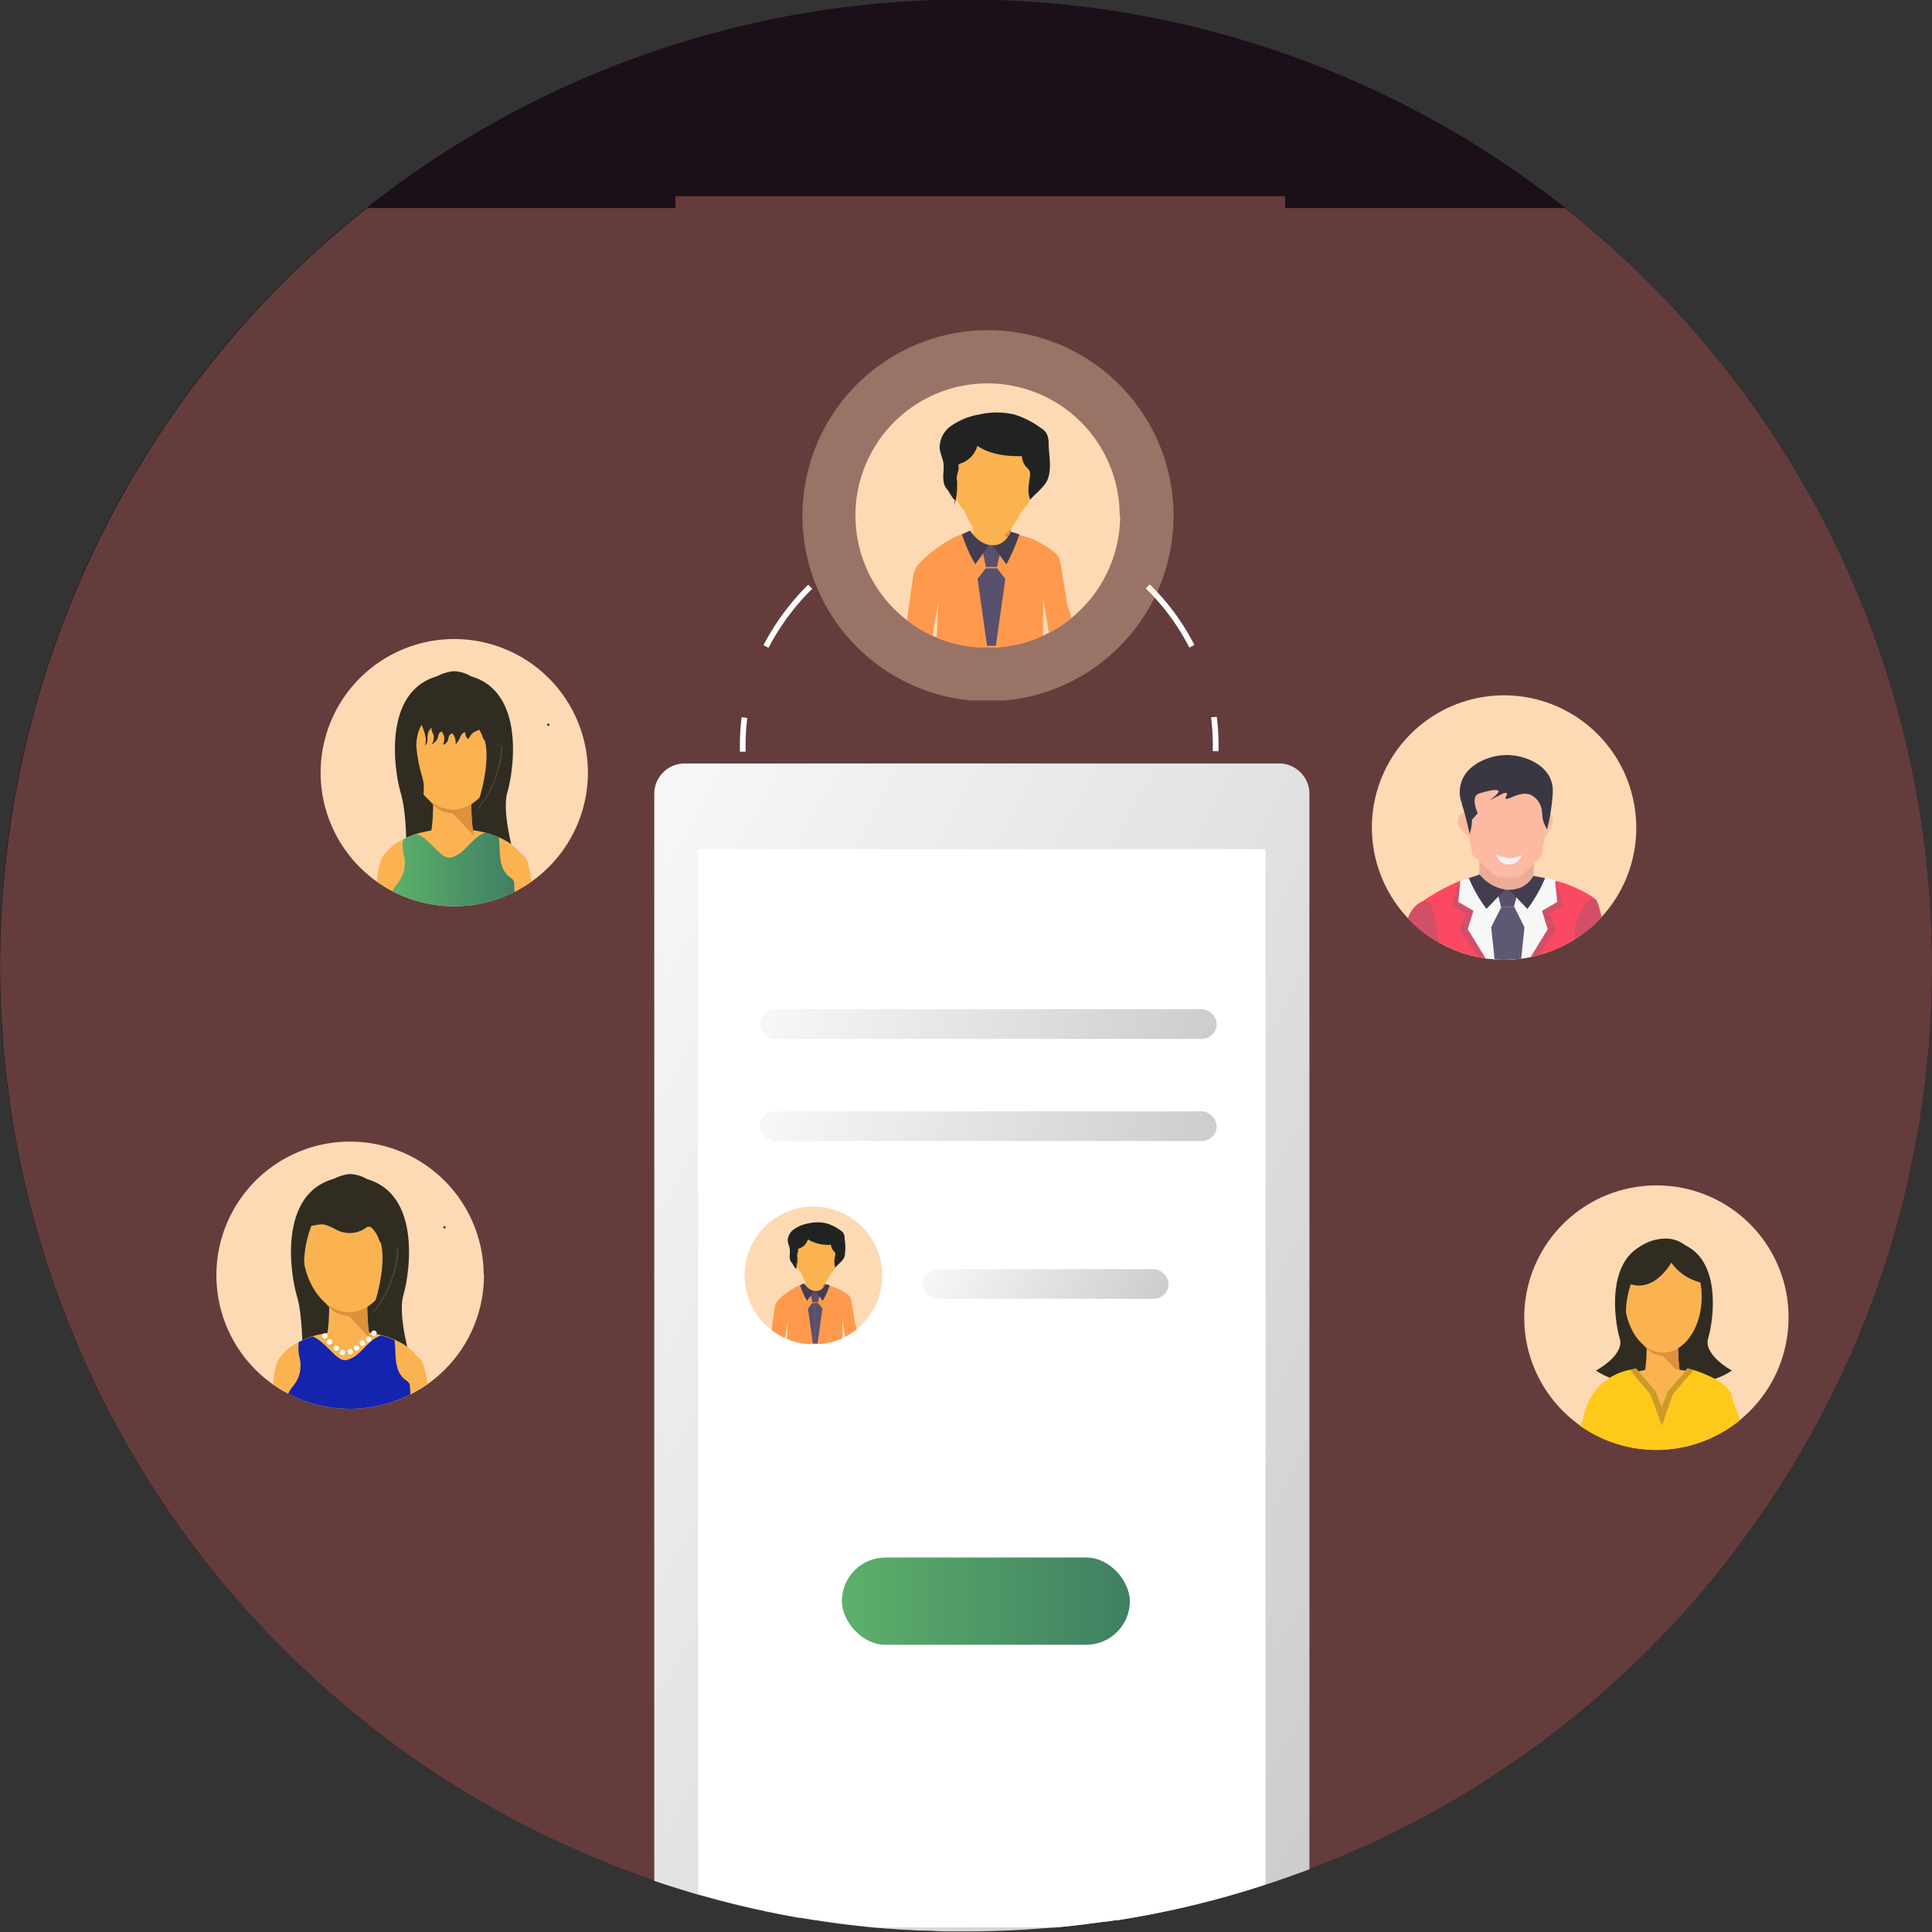
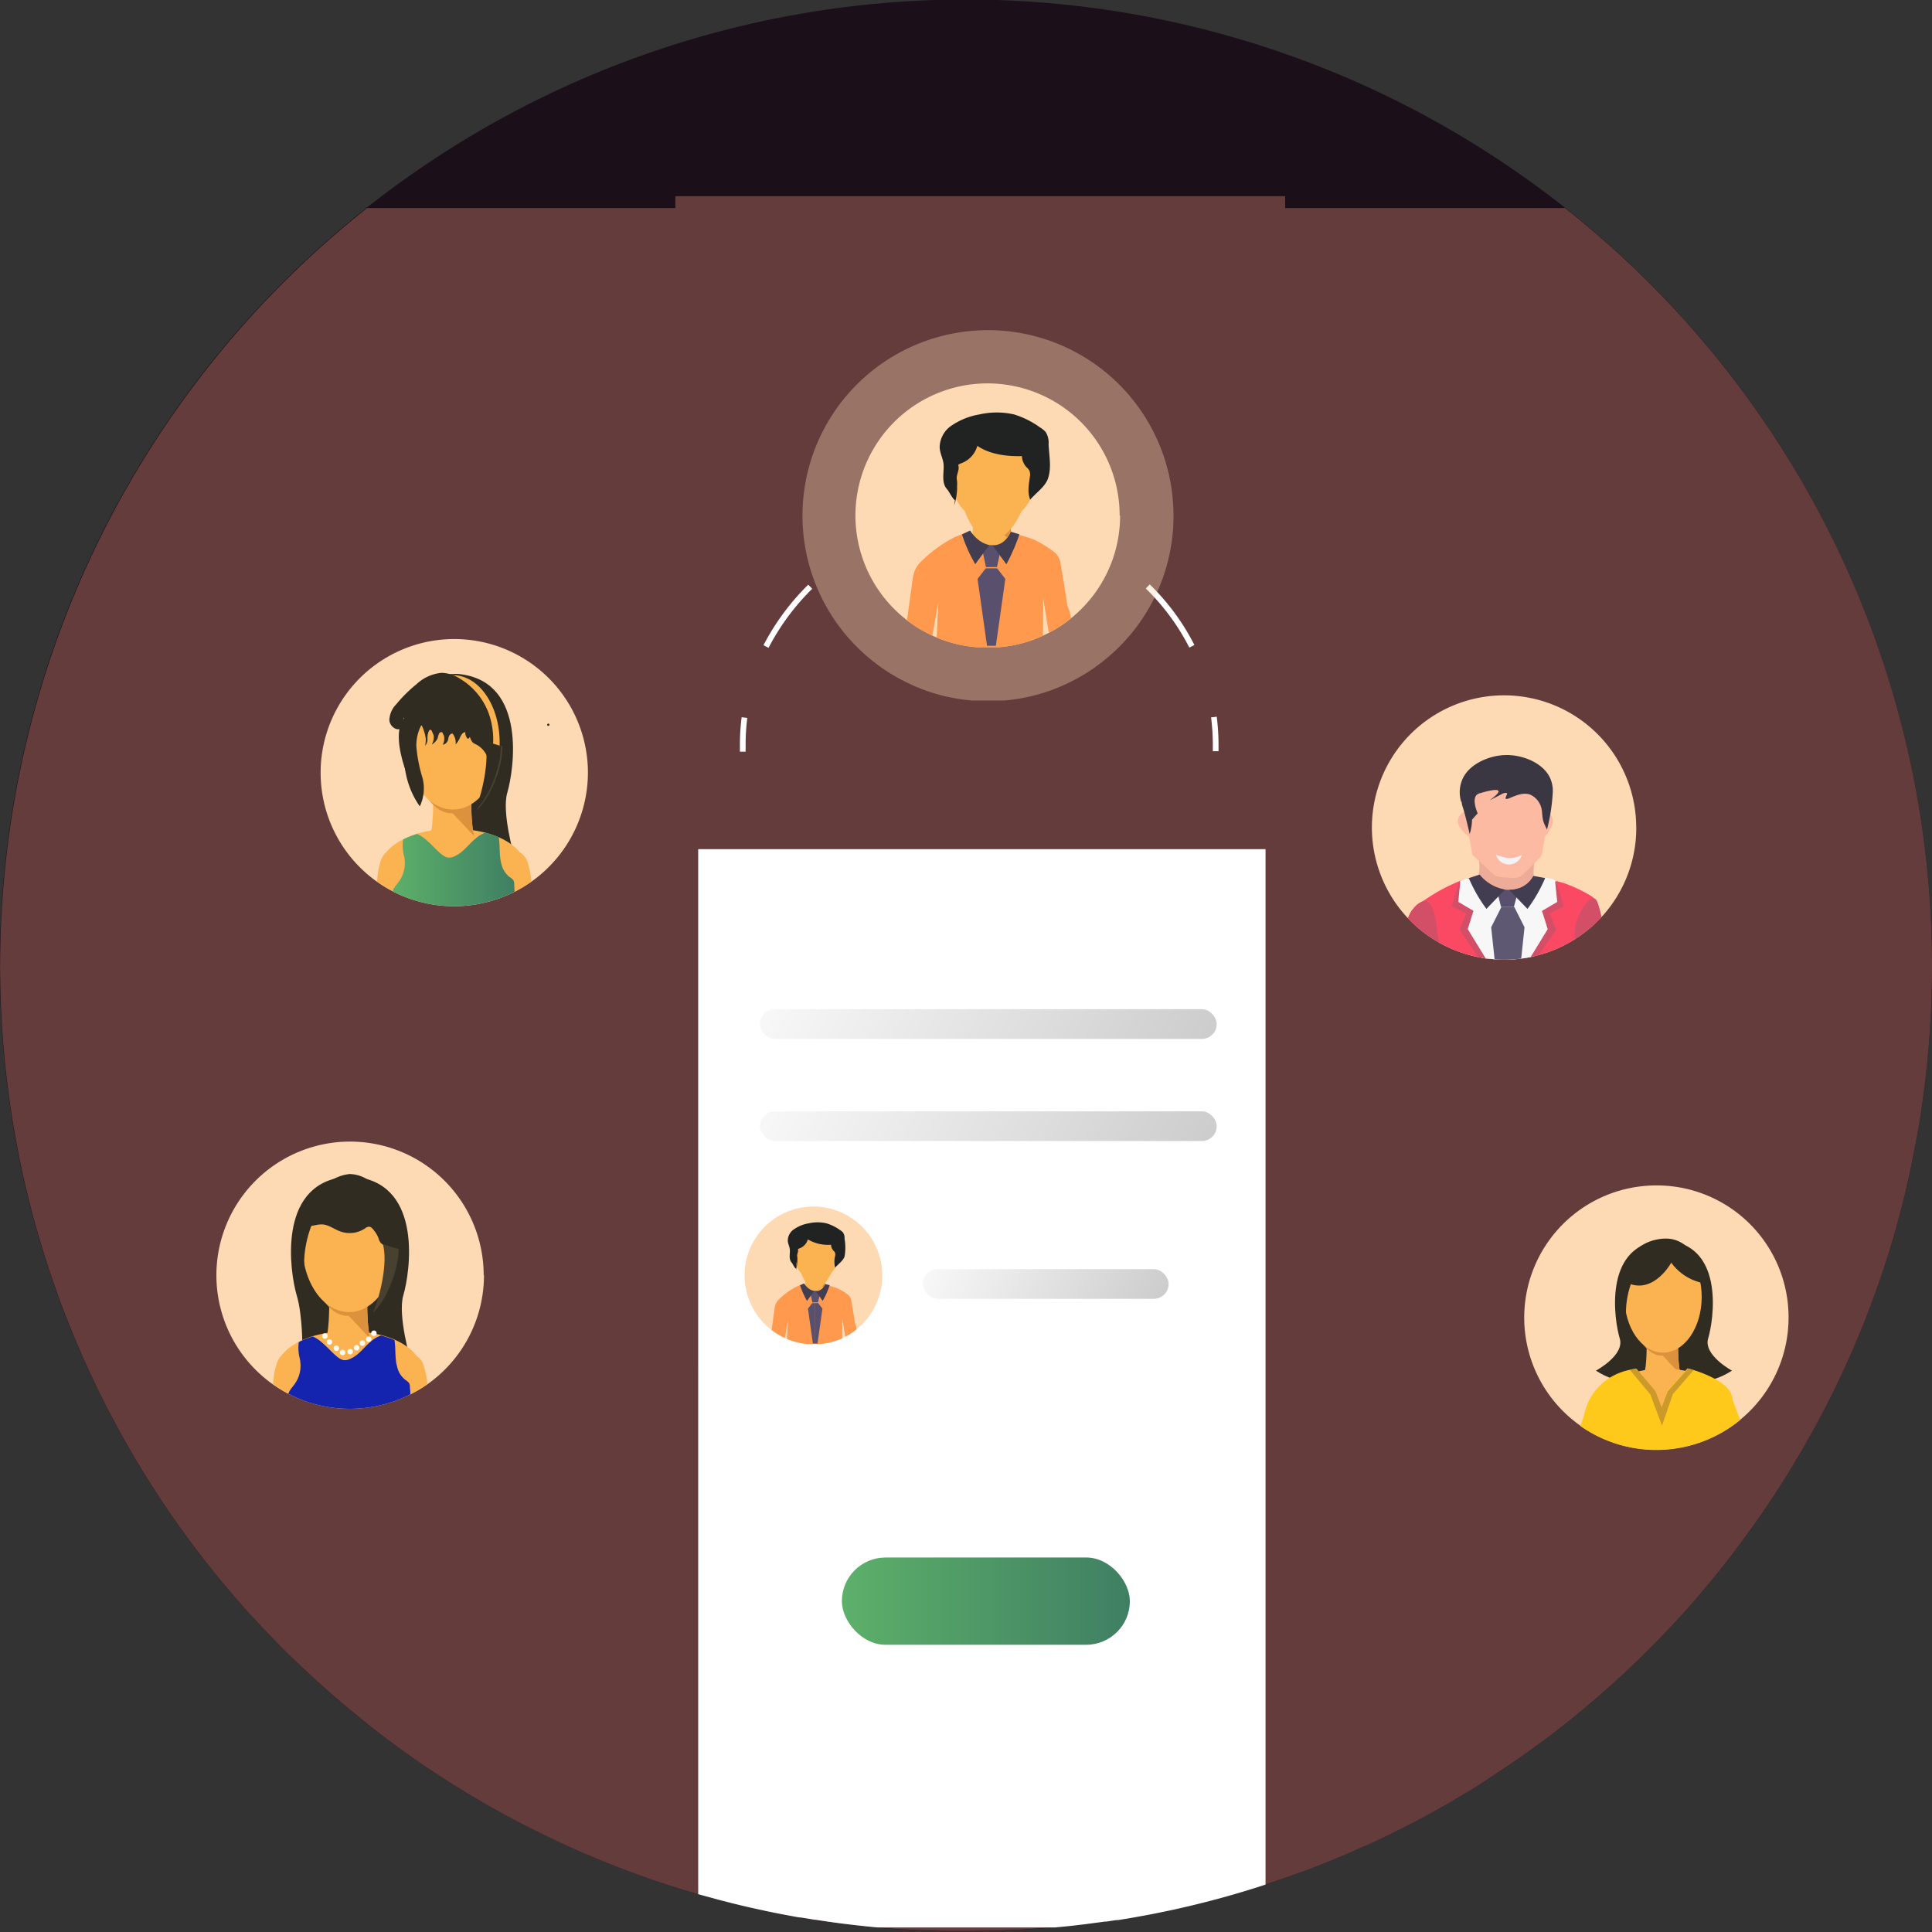
<svg xmlns="http://www.w3.org/2000/svg" xmlns:xlink="http://www.w3.org/1999/xlink" viewBox="0 0 339 339">
  <rect x="0" y="0" width="339" height="339" fill="#333333" stroke="none" />
  <defs>
    <style>.cls-3{fill:#fddab4}.cls-4{fill:#302c22}.cls-5{fill:#fbb351}.cls-6{fill:#dc913c}.cls-7{fill:#494130}.cls-10{fill:#fffcf8}.cls-13{fill:#fcbaa2}.cls-15{fill:#d34f68}.cls-20{fill:#59506d}.cls-21{fill:#433d51}.cls-29{fill:none;stroke:#fff;stroke-miterlimit:10}.cls-32{fill:#3bae5a}.cls-33{fill:#212323}.cls-34{fill:#ff994d}</style>
    <linearGradient id="linear-gradient" x1="68.88" y1="152.56" x2="90.29" y2="152.56" gradientUnits="userSpaceOnUse">
      <stop offset="0" stop-color="#5db06a" />
      <stop offset="1" stop-color="#3f7f63" />
    </linearGradient>
    <linearGradient id="linear-gradient-2" x1="59.22" y1="172.84" x2="269.73" y2="284.92" gradientUnits="userSpaceOnUse">
      <stop offset="0" stop-color="#fff" />
      <stop offset="1" stop-color="#c9c9c9" />
    </linearGradient>
    <linearGradient id="linear-gradient-3" x1="131.16" y1="157.18" x2="209.88" y2="199.1" xlink:href="#linear-gradient-2" />
    <linearGradient id="linear-gradient-4" x1="131.16" y1="175.1" x2="209.88" y2="217.02" xlink:href="#linear-gradient-2" />
    <linearGradient id="linear-gradient-5" x1="160.56" y1="213.09" x2="203.25" y2="235.82" xlink:href="#linear-gradient-2" />
    <linearGradient id="linear-gradient-6" x1="147.72" y1="280.94" x2="198.26" y2="280.94" xlink:href="#linear-gradient" />
  </defs>
  <g id="Layer_2" data-name="Layer 2">
    <g id="Layer_1-2" data-name="Layer 1">
      <path d="M339 169.5a171.06 171.06 0 0 1-2.19 27.34q-1 5.88-2.31 11.62c-.18.77-.36 1.53-.55 2.29-.15.59-.3 1.18-.46 1.76-.07.3-.15.6-.23.89-.34 1.28-.69 2.55-1.06 3.81q-1.05 3.57-2.25 7.07c-.16.5-.34 1-.52 1.5q-1.92 5.49-4.22 10.79c-.23.54-.46 1.08-.71 1.62q-1.19 2.7-2.49 5.36-.48 1-1 2a135.068 135.068 0 0 1-2.99 5.66c-.66 1.18-1.45 2.61-2.21 3.89-.27.47-.55.93-.83 1.4q-2.6 4.35-5.47 8.53c-.31.46-.62.91-.94 1.36-1.06 1.53-2.14 3-3.26 4.52l-1.31 1.77q-1.39 1.81-2.85 3.6c-.46.56-.91 1.12-1.37 1.67l-.08.09c-.84 1-1.69 2-2.54 3q-1.71 2-3.5 3.87l-1.55 1.65q-1.58 1.65-3.21 3.27c-1.07 1.07-2.17 2.12-3.28 3.17l-1.67 1.55-1.69 1.53-1.71 1.5-1.74 1.49c-.58.49-1.16 1-1.75 1.46s-1.17 1-1.77 1.44q-2.68 2.13-5.44 4.17l-1.85 1.32q-1.86 1.34-3.76 2.61c-.63.43-1.27.85-1.91 1.27s-1.27.83-1.92 1.24q-1.25.8-2.49 1.56l-1.41.85c-1.33.8-2.66 1.57-4 2.34l-2.55 1.4c-1.39.75-2.8 1.49-4.22 2.2l-2.21 1.1-2.22 1.06c-.75.35-1.5.7-2.26 1s-1.51.68-2.27 1-1.38.6-2.07.88c-1 .43-2.06.85-3.1 1.26l-.19.07c-1.45.57-2.92 1.13-4.4 1.66l-1.74.62-.21.07c-.64.23-1.28.45-1.93.66a149 149 0 0 1-5.07 1.6c-.81.24-1.61.48-2.41.7l-2.43.67c-2.49.66-5 1.27-7.52 1.82l-2.31.48c-.76.16-1.53.31-2.3.45s-1.63.3-2.44.44c-.65.12-1.29.22-1.94.32l-.52.09h-.32l-1.74.26h-.26l-.87.12-2.8.37-.88.1c-.7.09-1.41.17-2.12.24l-.8.08-1.61.15-1.69.14-2.59.19q-5.44.35-11 .35h-2.63c-.88 0-1.83 0-2.74-.06s-1.58-.05-2.36-.09h-.52l-2.28-.13h-.31q-1.28-.07-2.55-.18c-.61 0-1.22-.1-1.82-.15-.83-.07-1.65-.15-2.48-.24s-1.38-.14-2.06-.23l-1.3-.15q-2.67-.33-5.31-.75c-.88-.13-1.76-.28-2.64-.43h-.22c-.95-.16-1.89-.34-2.84-.52s-1.7-.33-2.55-.51q-.36-.06-.72-.15l-2.36-.52c-.88-.2-1.76-.4-2.63-.62-.53-.12-1.06-.26-1.59-.4s-1.14-.28-1.71-.44l-2.39-.65a168.19 168.19 0 0 1-28.62-11l-1.07-.53-2.3-1.13q-5.17-2.68-10.14-5.72c-.3-.17-.59-.35-.88-.53l-.89-.56-2.17-1.38-1.94-1.28c-.66-.44-1.31-.91-2-1.36l-2.23-1.54c-1.62-1.16-3.22-2.33-4.8-3.54-.85-.65-1.69-1.31-2.52-2q-3.75-3-7.33-6.18l-2.33-2.12c-.78-.72-1.55-1.45-2.32-2.2-.76-.73-1.51-1.47-2.25-2.21s-1.5-1.51-2.24-2.28c-.67-.7-1.34-1.4-2-2.11-.11-.13-.23-.25-.36-.38l-2-2.17-1.6-1.82-1.21-1.41c-1.19-1.4-2.35-2.81-3.5-4.25-.62-.78-1.24-1.57-1.85-2.37s-1.21-1.59-1.8-2.39l-.23-.32c-.6-.81-1.19-1.62-1.77-2.44A169.52 169.52 0 1 1 339 169.5z" fill="#1b0f19" />
      <path d="M339 169.5a171.06 171.06 0 0 1-2.19 27.34q-1 5.88-2.31 11.62c-.18.77-.36 1.53-.55 2.29-.15.59-.3 1.18-.46 1.76-.07.3-.15.6-.23.89-.34 1.28-.69 2.55-1.06 3.81q-1.05 3.57-2.25 7.07c-.16.5-.34 1-.52 1.5q-1.92 5.49-4.22 10.79c-.23.54-.46 1.08-.71 1.62q-1.19 2.7-2.49 5.36-.48 1-1 2a135.068 135.068 0 0 1-2.99 5.66c-.66 1.18-1.45 2.61-2.21 3.89-.27.47-.55.93-.83 1.4q-2.6 4.35-5.47 8.53c-.31.46-.62.91-.94 1.36-1.06 1.53-2.14 3-3.26 4.52l-1.31 1.77q-1.39 1.81-2.85 3.6c-.46.56-.91 1.12-1.37 1.67l-.08.09c-.83 1-1.68 2-2.54 3q-1.71 2-3.5 3.87l-1.55 1.65q-1.58 1.65-3.21 3.27c-1.07 1.07-2.17 2.12-3.28 3.17l-1.67 1.55-1.69 1.53-1.71 1.5-1.74 1.49c-.58.49-1.16 1-1.75 1.46s-1.17 1-1.77 1.44q-2.36 1.89-4.78 3.69l-.66.48-1.85 1.32q-1.86 1.34-3.76 2.61c-.63.43-1.27.85-1.91 1.27l-.88.58-1 .66q-1.25.8-2.49 1.56l-1.41.85-.1.06c-1.29.77-2.59 1.54-3.91 2.28l-2.55 1.4c-1.4.76-2.8 1.49-4.22 2.2l-2.21 1.1-2.22 1.06c-.75.35-1.5.7-2.26 1s-1.51.68-2.27 1-1.38.6-2.07.88c-1 .43-2.06.85-3.1 1.26l-.19.07-1.64.64q-1.37.52-2.76 1l-1.74.62-.21.07c-.64.23-1.28.45-1.93.66l-1.06.34a153.67 153.67 0 0 1-6.41 1.96l-2.43.67c-2.49.66-5 1.27-7.52 1.82l-2.31.48c-.76.16-1.53.31-2.3.45s-1.63.3-2.44.44c-.65.12-1.29.22-1.94.32l-.52.09h-.32l-1.74.26h-.26l-.87.12-2.8.37-.88.1c-.7.09-1.41.17-2.12.24l-.8.08-1.29.12h-.32l-1.69.14-2.59.19q-5.44.35-11 .35h-2.63c-.88 0-1.83 0-2.74-.06s-1.58-.05-2.36-.09h-.52l-2.28-.13h-.31q-1.28-.07-2.55-.18c-.61 0-1.22-.1-1.82-.15h-.31c-.73-.06-1.44-.13-2.17-.21s-1.38-.14-2.06-.23l-1.3-.15q-2.67-.33-5.31-.75h-.16l-2.48-.41h-.22c-.95-.16-1.89-.34-2.84-.52s-1.7-.33-2.55-.51q-.36-.06-.72-.15l-2.36-.52c-.88-.2-1.76-.4-2.63-.62-.53-.12-1.06-.26-1.59-.4s-1.14-.28-1.71-.44l-2.39-.65-1-.28c-2.59-.75-5.16-1.55-7.7-2.42a169.32 169.32 0 0 1-19.94-8.27l-1.07-.53-2.32-1.16q-5.17-2.68-10.14-5.72l-1.77-1.09-2.17-1.38-1.94-1.28q-4.6-3.07-9-6.44c-.85-.65-1.69-1.31-2.52-2q-3.75-3-7.33-6.18l-2.33-2.12-2.32-2.18c-.76-.73-1.51-1.47-2.25-2.21s-1.5-1.51-2.24-2.28c-.67-.7-1.34-1.4-2-2.11-.11-.13-.23-.25-.36-.38l-2-2.17-1.6-1.82-1.21-1.41c-1.19-1.4-2.35-2.81-3.5-4.25-.62-.78-1.24-1.57-1.85-2.37s-1.21-1.59-1.8-2.39l-.23-.32c-.6-.81-1.19-1.62-1.77-2.44A169.52 169.52 0 0 1 64.43 36.5h54.07v-2.08h107v2.08h49.09a169.27 169.27 0 0 1 64.41 133z" fill="#643c3c" />
      <path class="cls-3" d="M287.11 145.21a23.07 23.07 0 0 1-6.11 15.71 23.2 23.2 0 0 1-11 6.66c-.32.09-.64.17-1 .24l-.43.1c-.55.11-1.11.21-1.67.27a22.75 22.75 0 0 1-3 .2c-.56 0-1.12 0-1.67-.07s-1.05-.08-1.57-.16c-.24 0-.46-.06-.69-.11l-.61-.11a23.23 23.23 0 0 1-12.31-6.82 23.19 23.19 0 1 1 40.05-15.91zm26.72 86.01A23.19 23.19 0 1 1 290.64 208a23.13 23.13 0 0 1 23.19 23.22zm-228.91-7.49A23.41 23.41 0 0 1 75 242.89a22.92 22.92 0 0 1-3 1.77l-.61.3a23.47 23.47 0 0 1-20 0l-.8-.4a23.45 23.45 0 1 1 34.28-20.8z" />
      <path class="cls-4" d="M60.87 229.22s.49 16.37 11.19 9.48c0 0-2.33-7.91-1.29-11.42 1.18-4 3.43-19.13-8-20.73 0 0-7.6-1.56-10 8.59z" />
      <path class="cls-4" d="M62 229.22s1.76 14.51-8.94 7.63c0 0 .07-6.06-1-9.57-1.18-4-3.43-19.13 8-20.73 0 0 7.6-1.56 10 8.59z" />
      <path class="cls-5" d="M65.47 235.4c-1.17-.3-1-7.09-1-7.09h-6.71s.13 6.79-1 7.09 3.94 0 4.38 0 5.45.29 4.33 0z" />
      <path class="cls-5" d="M73.85 240.16a4.58 4.58 0 0 1-1.85 3.41c-2.22 1.89-6.22 3.15-10.78 3.15-4.26 0-8-1.1-10.31-2.78a4.85 4.85 0 0 1-2.3-3.78c0-1.85 1.47-3.52 3.85-4.72a16.67 16.67 0 0 1 2.45-1 23.39 23.39 0 0 1 12-.17 17.77 17.77 0 0 1 2.37.81c2.8 1.25 4.57 3.06 4.57 5.08z" />
      <ellipse class="cls-6" cx="61" cy="219.09" rx="6.61" ry="11.79" />
      <path class="cls-6" d="M60.87 230.54l4.26 4.54s-.55.15-.75-6.16-3.51 1.62-3.51 1.62z" />
      <ellipse class="cls-5" cx="61.24" cy="218.44" rx="8.19" ry="11.79" />
      <path class="cls-4" d="M54.91 214.43s-3 6.32-.63 12c1.23 3-4.94-8.79-1.49-12.4z" />
      <path class="cls-4" d="M52.65 214.05c.08.72.92 1.11 1.64 1.08s1.41-.3 2.13-.29c1.2 0 2.21.86 3.34 1.25a4.85 4.85 0 0 0 4.28-.54 1.22 1.22 0 0 1 .73-.31 1 1 0 0 1 .65.42 5.23 5.23 0 0 1 1 1.61 2.09 2.09 0 0 0 .46.9 2.3 2.3 0 0 0 .57.33 4.18 4.18 0 0 1 2.27 3.69 13.84 13.84 0 0 0 .15-8.56 11.76 11.76 0 0 0-5.32-6.63 6.21 6.21 0 0 0-3.19-1 7.51 7.51 0 0 0-4.36 2 24.78 24.78 0 0 0-3.52 3.5 4.19 4.19 0 0 0-1.23 2.7c0 1 1.12 2 2 1.56z" />
      <path class="cls-7" d="M67.19 218.34c.89 3.22-.46 8.94-1.74 12 2.54-2.42 4.49-7.67 4.49-11.18z" />
-       <path class="cls-4" d="M66.83 218.17c.89 3.22-.42 9.11-1.7 12.2 2.54-2.42 4.5-7.67 4.49-11.18zM78 215.55a.2.2 0 0 0 0-.4.2.2 0 0 0 0 .4z" />
      <path class="cls-5" d="M75 242.89a22.92 22.92 0 0 1-3 1.77l-.61.3c-.06-.27-.13-.53-.21-.79a7.83 7.83 0 0 0-.4-1c-.59-1.32-1.42-2.1-1.27-3.14a1.58 1.58 0 0 1 .14-.49 3.94 3.94 0 0 1 .68-1 2.63 2.63 0 0 1 1.39-.85 1.91 1.91 0 0 1 1.16.07 3.12 3.12 0 0 1 1.52 2.12 13 13 0 0 1 .6 3.01zm-22.9-.03a9 9 0 0 0-.53 1.51c0 .19-.09.37-.13.56l-.8-.4a23.51 23.51 0 0 1-2.72-1.66 13.88 13.88 0 0 1 .55-3.32 3.61 3.61 0 0 1 1.09-1.86 1.7 1.7 0 0 1 .43-.26 2.34 2.34 0 0 1 2.56.77l.09.1c1.6 1.91.28 2.7-.54 4.56z" />
      <path d="M72 244.66l-.61.3a23.47 23.47 0 0 1-20 0l-.8-.4a2.49 2.49 0 0 1 .29-.59c.26-.42.6-.79.88-1.2a5.43 5.43 0 0 0 .93-3.79c0-.19-.06-.41-.1-.65a7.52 7.52 0 0 1-.16-2.86l.55-.26.26-.11.15-.06.57-.22.16-.06.27-.09.23-.08.24-.08c1.64.62 3.18 2.73 4.44 3.65l.23.17a2 2 0 0 0 .69.31 1.89 1.89 0 0 0 1.05-.13 5.22 5.22 0 0 0 1.6-1c.6-.52 1.15-1.14 1.72-1.7l.29-.26.31-.27a5.37 5.37 0 0 1 1.67-.95 17.77 17.77 0 0 1 2.37.81.22.22 0 0 1 0 .08c.18 1.22.1 2.47.27 3.7 0 .19.06.39.11.59s.06.27.1.4a4 4 0 0 0 1.43 2.22 2.23 2.23 0 0 1 .65.57 1.66 1.66 0 0 1 .14.74.76.76 0 0 0 0 .15c.07.34.07.71.07 1.07z" fill="#1524af" />
-       <path d="M60.63 237.4a3.18 3.18 0 0 1-2-1.08l-1-.92a2.29 2.29 0 0 1-.72-.93h.07a2.39 2.39 0 0 0 .7.9l1 .92a2.89 2.89 0 0 0 2.06 1.05 2.76 2.76 0 0 0 1.2-.5c.6-.38 1.31-.84 2-1.36a7.41 7.41 0 0 0 1.63-1.65h.07a7.57 7.57 0 0 1-1.64 1.68 23.67 23.67 0 0 1-2 1.36 2.79 2.79 0 0 1-1.23.52z" fill="#a57e00" />
      <circle class="cls-10" cx="57.01" cy="234.43" r=".48" />
      <circle class="cls-10" cx="57.81" cy="235.47" r=".48" />
      <circle class="cls-10" cx="59.02" cy="236.57" r=".48" />
      <circle class="cls-10" cx="60.1" cy="237.31" r=".48" />
      <circle class="cls-10" cx="61.45" cy="237.17" r=".48" />
      <circle class="cls-10" cx="62.57" cy="236.49" r=".48" />
      <circle class="cls-10" cx="63.59" cy="235.66" r=".48" />
      <circle class="cls-10" cx="64.7" cy="234.99" r=".48" />
      <circle class="cls-10" cx="65.61" cy="233.94" r=".48" />
      <path class="cls-3" d="M103.16 135.55a23.48 23.48 0 0 1-12.87 20.93l-.61.3a23.49 23.49 0 0 1-20 0c-.27-.13-.54-.26-.8-.4a23.45 23.45 0 1 1 34.28-20.8z" />
      <path class="cls-4" d="M79.11 141s.49 16.37 11.19 9.48c0 0-2.33-7.91-1.28-11.42 1.17-4 3.42-19.14-8-20.73 0 0-7.6-1.56-10 8.59z" />
-       <path class="cls-4" d="M80.23 141s1.76 14.51-8.94 7.63c0 0 .08-6.06-1-9.57-1.17-4-3.42-19.14 8-20.73 0 0 7.6-1.56 10 8.59z" />
      <path class="cls-5" d="M83.71 147.22c-1.16-.31-1-7.09-1-7.09H76s.13 6.78-1 7.09 3.94 0 4.38 0 5.45.29 4.33 0z" />
      <path class="cls-5" d="M92.09 152a4.58 4.58 0 0 1-1.83 3.41c-2.21 1.88-6.21 3.15-10.78 3.15-4.26 0-8-1.1-10.31-2.78a4.85 4.85 0 0 1-2.3-3.78c0-1.85 1.48-3.52 3.86-4.72a15.13 15.13 0 0 1 2.44-1 23.43 23.43 0 0 1 12-.17 16.88 16.88 0 0 1 2.37.81c2.79 1.22 4.55 3.08 4.55 5.08z" />
      <ellipse class="cls-6" cx="79.24" cy="130.91" rx="6.61" ry="11.79" />
      <path class="cls-6" d="M79.11 142.36l4.26 4.54s-.55.15-.74-6.16-3.52 1.62-3.52 1.62z" />
      <ellipse class="cls-5" cx="79.48" cy="130.26" rx="8.19" ry="11.79" />
      <path class="cls-4" d="M73.15 126.24s-3 6.33-.63 12.06c1.24 3-4.93-8.79-1.49-12.4z" />
-       <path class="cls-4" d="M70.9 125.87c.07.72.91 1.11 1.63 1.08s1.42-.3 2.13-.29c1.2 0 2.21.85 3.34 1.25a4.88 4.88 0 0 0 4.28-.54 1.28 1.28 0 0 1 .74-.31 1.06 1.06 0 0 1 .65.42 5.41 5.41 0 0 1 .94 1.61 2.29 2.29 0 0 0 .47.9 2.43 2.43 0 0 0 .56.33 4.17 4.17 0 0 1 2.28 3.68 13.91 13.91 0 0 0 .15-8.56 11.82 11.82 0 0 0-5.28-6.67 6.16 6.16 0 0 0-3.19-1 7.49 7.49 0 0 0-4.4 2 25.38 25.38 0 0 0-3.53 3.5 4.18 4.18 0 0 0-1.22 2.73c0 1 1.11 2 2 1.57z" />
+       <path class="cls-4" d="M70.9 125.87c.07.72.91 1.11 1.63 1.08c1.2 0 2.21.85 3.34 1.25a4.88 4.88 0 0 0 4.28-.54 1.28 1.28 0 0 1 .74-.31 1.06 1.06 0 0 1 .65.42 5.41 5.41 0 0 1 .94 1.61 2.29 2.29 0 0 0 .47.9 2.43 2.43 0 0 0 .56.33 4.17 4.17 0 0 1 2.28 3.68 13.91 13.91 0 0 0 .15-8.56 11.82 11.82 0 0 0-5.28-6.67 6.16 6.16 0 0 0-3.19-1 7.49 7.49 0 0 0-4.4 2 25.38 25.38 0 0 0-3.53 3.5 4.18 4.18 0 0 0-1.22 2.73c0 1 1.11 2 2 1.57z" />
      <path class="cls-7" d="M85.44 130.15c.88 3.23-.47 8.95-1.75 12 2.54-2.42 4.5-7.67 4.49-11.18z" />
      <path class="cls-4" d="M85.08 130c.88 3.22-.43 9.11-1.71 12.2 2.55-2.42 4.5-7.67 4.5-11.18zm11.13-2.63a.2.2 0 0 0 0-.4.2.2 0 0 0 0 .4z" />
      <path class="cls-5" d="M93.23 154.71a23.63 23.63 0 0 1-2.94 1.77l-.61.3c-.06-.27-.14-.53-.22-.79a9.41 9.41 0 0 0-.39-1.05c-.59-1.32-1.43-2.1-1.28-3.14a1.92 1.92 0 0 1 .14-.49 3.94 3.94 0 0 1 .68-1 2.66 2.66 0 0 1 1.4-.85 1.89 1.89 0 0 1 1.15.07 3.15 3.15 0 0 1 1.52 2.12 14.09 14.09 0 0 1 .55 3.06zm-22.89-.03a10 10 0 0 0-.53 1.51c0 .18-.09.37-.13.56-.27-.13-.54-.26-.8-.4a23.39 23.39 0 0 1-2.71-1.66 13.87 13.87 0 0 1 .54-3.32 3.68 3.68 0 0 1 1.09-1.86 1.9 1.9 0 0 1 .43-.26 2.36 2.36 0 0 1 2.57.77l.08.1c1.6 1.88.29 2.71-.54 4.56z" />
      <path d="M90.29 156.48l-.61.3a23.49 23.49 0 0 1-20 0c-.27-.13-.54-.26-.8-.4a2.49 2.49 0 0 1 .29-.59c.26-.42.61-.79.89-1.2a5.48 5.48 0 0 0 .93-3.79c0-.19-.07-.41-.11-.65a7.51 7.51 0 0 1-.15-2.86l.55-.26.26-.11.14-.06.57-.22.16-.06.27-.09.23-.08.24-.08c1.65.62 3.18 2.73 4.44 3.65l.23.16a1.88 1.88 0 0 0 .69.32 1.94 1.94 0 0 0 1.06-.13 5.37 5.37 0 0 0 1.59-1c.6-.52 1.15-1.14 1.73-1.7l.28-.26.32-.27a5.26 5.26 0 0 1 1.67-1 16.88 16.88 0 0 1 2.37.81v.07c.18 1.23.1 2.48.27 3.71 0 .19.06.39.1.59s.06.27.1.4a4 4 0 0 0 1.44 2.22 2.31 2.31 0 0 1 .64.56 1.58 1.58 0 0 1 .15.75v.15z" fill="url(#linear-gradient)" />
      <path class="cls-4" d="M73.05 130.89a25.8 25.8 0 0 0 1 5.32 7.27 7.27 0 0 1-.39 5.28 15.16 15.16 0 0 1-2.56-11c.16-1 .94-4.19 2.3-4.17 1.11 0 .4 1.14.19 1.65a7.83 7.83 0 0 0-.54 2.92z" />
      <path class="cls-4" d="M74.71 129.59a5.81 5.81 0 0 1-.11 1.25 1.61 1.61 0 0 0 .41-1.15 3.41 3.41 0 0 1 .16-1.24 2.07 2.07 0 0 1 .64-.8.85.85 0 0 0 0 .73 5.42 5.42 0 0 1 .29.7 2.36 2.36 0 0 1-.35 1.55 2.41 2.41 0 0 0 1-1c.1-.24.13-.52.23-.77a.71.71 0 0 1 .58-.49 3.73 3.73 0 0 0 .32.67 2.31 2.31 0 0 1-.19 1.64 1.22 1.22 0 0 0 .93-.85c.05-.18.06-.36.12-.54a1 1 0 0 1 .33-.48.39.39 0 0 1 .22-.09c.18 0 .29.19.35.35a2.66 2.66 0 0 1 .31 1.55 4.55 4.55 0 0 0 .68-1 4 4 0 0 1 .36-.72.92.92 0 0 1 .66-.43 1.46 1.46 0 0 0 .43 1.17c.29-.07.39-.43.55-.69a2 2 0 0 1 .87-.63 2.35 2.35 0 0 0 .91-.59.76.76 0 0 0 0-1 1.05 1.05 0 0 0-.42-.18 12.84 12.84 0 0 0-1.74-.27c-1.58-.17-3.16-.27-4.74-.31h-3.76c-.35 0-.87 0-1.08.35.59.17 1 .21 1.26.82a8.26 8.26 0 0 1 .78 2.45z" />
      <path d="M258.91 149.26a6.32 6.32 0 0 1 .61 3.82 6.24 6.24 0 0 1-.79 2.14l5.66 2.78 5.15-.39a19.66 19.66 0 0 1 .08-8.7z" fill="#edac98" />
      <path class="cls-13" d="M258.07 145.71a4 4 0 0 0-.1-2.06c-.15-.45-.38-1.14-.83-1.21s-1.36.79-1.37 1.65a2.27 2.27 0 0 0 .59 1.34 5.3 5.3 0 0 0 1.53 1.45z" />
      <path class="cls-13" d="M257 142.44l1.35 7.56 3.66 3.37a2.48 2.48 0 0 0 1.4.54l2 .13a2.48 2.48 0 0 0 1.91-.69l2.78-2.74a1.7 1.7 0 0 0 .5-.94l1-6.06-1.86-6.09h-10.61c-.75 1.65-1.45 3.28-2.13 4.92z" />
      <path class="cls-13" d="M270.48 145.79a5.23 5.23 0 0 1-.14-2.28c.09-.51.22-1.29.64-1.41s1.36.79 1.47 1.74a2.78 2.78 0 0 1-.39 1.53 5.42 5.42 0 0 1-1.28 1.71z" />
      <path d="M281 160.92a23.2 23.2 0 0 1-11 6.66c-.32.09-.64.17-1 .24l-.43.1c-.55.11-1.11.21-1.67.27a22.75 22.75 0 0 1-3 .2c-.56 0-1.12 0-1.67-.07s-1.05-.08-1.57-.16c-.24 0-.46-.06-.69-.11l-.61-.11a23.23 23.23 0 0 1-12.31-6.82c0-.07.06-.13.08-.2s.15-.38.25-.58l.16-.29a4.49 4.49 0 0 1 1.17-1.23l.94-.68a33.26 33.26 0 0 1 6.4-3.52l.4-.15.21-.07.85-.27.49-.13 1.45-.46.2-.07a6.85 6.85 0 0 0 1.85 1.63 6.18 6.18 0 0 0 4.32 1 5 5 0 0 0 1.24-.42.82.82 0 0 0 .19-.09 4.5 4.5 0 0 0 .95-.7l.21-.22a1.2 1.2 0 0 0 .19-.21l.15-.2a4.51 4.51 0 0 0 .33-.51c.68.12 1.32.24 1.92.37h.08c.66.14 1.28.28 1.85.43l1.49.4a26.7 26.7 0 0 1 4.74 2.24 3.23 3.23 0 0 1 .71.62c.07.08.13.17.2.26a.47.47 0 0 1 .07.12l.17.31a4.62 4.62 0 0 1 .18.49.58.58 0 0 1 0 .1c.21.57.35 1.2.51 1.83z" fill="#fc4963" />
      <path class="cls-15" d="M252.58 165.43a22.8 22.8 0 0 1-5.51-4.3 5.24 5.24 0 0 1 .32-.79l.16-.29a4.07 4.07 0 0 1 .51-.71 3.55 3.55 0 0 1 1.6-1.2 1.14 1.14 0 0 1 .52 0c.84.18 1.22 1.35 1.52 2.24a21.58 21.58 0 0 1 .51 3.31c.12.69.26 1.31.37 1.74zm28.42-4.5a22.68 22.68 0 0 1-4.7 3.91 8.9 8.9 0 0 1 .94-4.67c.15-.29 1.41-2.75 2.45-2.53a.62.62 0 0 1 .26.12 1 1 0 0 1 .2.26.47.47 0 0 1 .07.12 15.91 15.91 0 0 1 .78 2.79z" />
      <path d="M262.51 150a11.25 11.25 0 0 0 2.13.57 4.65 4.65 0 0 0 2.39-.54 2.37 2.37 0 0 1-4.52 0z" fill="#f3f2f7" />
      <path d="M271.45 145.54a33 33 0 0 0 1-6.36 5.46 5.46 0 0 0-.37-2.45c-1.11-2.82-5-4.43-8.26-4.23-2.81.17-6.4 1.73-7.37 4.64a5.65 5.65 0 0 0-.05 3.58c.16 0 .51-1.66.44-1.68a2.62 2.62 0 0 0-.38 1.34 3.33 3.33 0 0 0 .18 1.16c.29.86.69 2.43 1.24 4.81a8.86 8.86 0 0 0 .41-2.53c.35-.37.63-.73 1-1.1-.14-.3-1-2.38-.21-3.22a1.39 1.39 0 0 1 .69-.34c.3-.09 2.94-.89 3.16-.37.08.2-.16.63-1.58 1.66l2.41-1.24c.29-.09.57-.13.67 0s-.35.72-.23.92c.25.42 2.5-1.39 4.32-.69a3.49 3.49 0 0 1 1.83 2c.42 1.1.05 2 .75 3.4a7.55 7.55 0 0 0 .35.7z" fill="#3a3742" />
      <path d="M273.65 158.37c-.32.89-1.23.73-1.75 1.54-.64 1 .31 2 .19 3.51s-1.31 2.45-2.61 3.88c-.15.16-.3.34-.45.53l-.43.1c-.55.11-1.11.21-1.67.27a22.75 22.75 0 0 1-3 .2c-.56 0-1.12 0-1.67-.07s-1.05-.08-1.57-.16c-.24 0-.46-.06-.69-.11-1.84-2.31-3.12-3.36-3-5.06.12-1.36 1.07-2.11.59-3s-1.85-.5-2.21-1.37c-.15-.36 0-.62.25-1.69s.39-1.76.48-2.27a4 4 0 0 1 .52-.28 3.69 3.69 0 0 1 .85-.27h.3a3.27 3.27 0 0 1 1.38.13c1.17.37 2.1 1.3 3.41 1.83a5.32 5.32 0 0 0 1.19.32 3.57 3.57 0 0 0 .47 0h.75a7.07 7.07 0 0 0 1.49-.28 8.3 8.3 0 0 0 .9-.32 11 11 0 0 0 1.72-1 3.69 3.69 0 0 1 1.88-.76h.22a3.76 3.76 0 0 1 1.73.46l.09.05c0 .08.05.18.07.28.1.44.23 1 .35 1.63.33 1.46.3 1.7.22 1.91z" fill="#f7f7f7" />
      <path d="M267.5 162.7l-.58 5.5a22.75 22.75 0 0 1-3 .2c-.56 0-1.12 0-1.67-.07l-.6-5.63 1.79-3.55h2.27z" fill="#5f5872" />
      <path class="cls-20" d="M262.52 155.67a5.44 5.44 0 0 0 2 .49 5.54 5.54 0 0 0 2-.32c-.3 1.1-.59 2.21-.89 3.31h-2.25z" />
      <path class="cls-21" d="M269.06 153.69a4.64 4.64 0 0 1-1.83 1.84 4.73 4.73 0 0 1-2.44.61l3.23 3.34c.46-.62.93-1.31 1.4-2.08a26.34 26.34 0 0 0 1.7-3.33zm-9.44-.22a7.2 7.2 0 0 0 2 1.72 7.41 7.41 0 0 0 2.46.9l-3.26 3.39c-.46-.62-.93-1.31-1.4-2.08a28.06 28.06 0 0 1-1.69-3.3z" />
      <path class="cls-15" d="M271.92 160.3l1.14 2.82-3.06 4.47c-.32.09-.64.17-1 .24l-.43.1 3-4.89-1-3.21 2.67-1.57-.36-3.54.16-.11.07.22 1.29 4.18zm-11.23 7.87c-.24 0-.46-.06-.69-.11l-.61-.11-3.31-4.83 1.15-2.82-2.52-1.3 1.36-4.4.09.06.07.05-.35 3.54 2.66 1.57-1 3.21z" />
      <path class="cls-4" d="M291.5 236.5s3.53 9.7 12.4 4c0 0-5-2.7-4.19-5.61 1-3.29 2.84-15.85-6.66-17.17 0 0-6.29-1.3-8.24 7.12z" />
      <path class="cls-4" d="M292.43 236.5s-3.53 9.7-12.4 4c0 0 5.05-2.7 4.19-5.61-1-3.29-2.84-15.85 6.66-17.17 0 0 6.29-1.3 8.24 7.12z" />
      <path class="cls-5" d="M295.32 241.62c-1-.25-.86-5.87-.86-5.87h-5.53s.1 5.62-.86 5.87 3.26 0 3.62 0 4.55.24 3.63 0z" />
      <ellipse class="cls-6" cx="291.61" cy="228.1" rx="5.48" ry="9.77" />
      <path class="cls-6" d="M291.5 237.59l3.53 3.76s-.45.13-.62-5.1-2.91 1.34-2.91 1.34z" />
      <ellipse class="cls-5" cx="291.81" cy="245.57" rx="10.45" ry="5.43" />
      <ellipse class="cls-5" cx="291.81" cy="227.57" rx="6.78" ry="9.77" />
      <path d="M305.33 249.16a23.19 23.19 0 0 1-28 1.08c.19-.63.39-1.26.6-1.85a10.06 10.06 0 0 1 4.52-6.64 10.76 10.76 0 0 1 3.5-1.39c.13 0 .27-.06.4-.09l.75-.12.13.16.24.31.72.89.15.19a23.27 23.27 0 0 0 2.07 2.37v.09c.17.53 1.05 3.37 1.06 3.37l1.05-3.41 2.16-2.42.29-.33.14-.15.62-.7.37-.42.19.05a21 21 0 0 1 4.53 1.75c1.66.89 3.14 2.14 3.19 3.72z" fill="#ffc91b" />
      <path class="cls-4" d="M293.25 221.55s-3.65 6.69-8.94 2.81c0 0 1-6.38 7.3-7s7.51 7.84 7.51 7.84a8.31 8.31 0 0 1-1.42-.37 9 9 0 0 1-4.45-3.28z" />
      <path class="cls-4" d="M286.57 224.24s-2.46 5.24-.53 10c1 2.51-4.09-7.28-1.23-10.27z" />
      <path fill="#cc9a2b" d="M285.97 240.34l3.61 4.35 2.05 5.46 1.9-5.53 3.64-4.21-.98-.28-3.58 4.02-1.04 2.79-1.1-2.84-3.33-3.95-1.17.19z" />
-       <path d="M229.76 139.29V328q-1.37.52-2.76 1l-1.74.62-.21.07c-.64.23-1.28.45-1.93.66l-1.06.34a153.67 153.67 0 0 1-6.41 1.96l-2.43.67c-2.49.66-5 1.27-7.52 1.82l-2.31.48c-.76.16-1.53.31-2.3.45s-1.63.3-2.44.44c-.65.12-1.29.22-1.94.32l-.52.09h-.32l-1.74.26h-.26l-.87.12-2.8.37-.88.1c-.7.09-1.41.17-2.12.24l-.8.08-1.29.12h-.32l-1.69.14-2.59.19q-5.44.35-11 .35h-2.63c-.88 0-1.83 0-2.74-.06s-1.58-.05-2.36-.09h-.52l-2.28-.13h-.31q-1.28-.07-2.55-.18c-.61 0-1.22-.1-1.82-.15h-.31c-.73-.06-1.44-.13-2.17-.21s-1.38-.14-2.06-.23l-1.3-.15q-2.67-.33-5.31-.75h-.16l-2.48-.41h-.22c-.95-.16-1.89-.34-2.84-.52s-1.7-.33-2.55-.51q-.36-.06-.72-.15l-2.36-.52c-.88-.2-1.76-.4-2.63-.62-.53-.12-1.06-.26-1.59-.4s-1.14-.28-1.71-.44l-2.39-.65-1-.28c-2.59-.75-5.16-1.55-7.7-2.42V139.29a5.34 5.34 0 0 1 5.34-5.33h104.3a5.34 5.34 0 0 1 5.32 5.33z" fill="url(#linear-gradient-2)" />
      <path d="M222.06 149v181.68a153.67 153.67 0 0 1-6.41 1.96l-2.43.67c-2.49.66-5 1.27-7.52 1.82l-2.31.48c-.76.16-1.53.31-2.3.45s-1.63.3-2.44.44c-.65.12-1.29.22-1.94.32l-.52.09h-.32l-1.74.26h-.26l-.87.12-2.8.37-.88.1c-.7.09-1.41.17-2.12.24l-.8.08-1.29.12H154c-.73-.06-1.44-.13-2.17-.21s-1.38-.14-2.06-.23l-1.3-.15q-2.67-.33-5.31-.75H143l-2.48-.41h-.22c-.95-.16-1.89-.34-2.84-.52s-1.7-.33-2.55-.51q-.36-.06-.72-.15l-2.36-.52c-.88-.2-1.76-.4-2.63-.62-.53-.12-1.06-.26-1.59-.4s-1.14-.28-1.71-.44l-2.39-.65-1-.28V149z" fill="#fff" />
      <rect x="133.35" y="177.08" width="80.14" height="5.21" rx="2.61" fill="url(#linear-gradient-3)" />
      <rect x="133.35" y="195" width="80.14" height="5.21" rx="2.61" fill="url(#linear-gradient-4)" />
      <rect x="161.91" y="222.69" width="43.14" height="5.21" rx="2.61" fill="url(#linear-gradient-5)" />
      <path class="cls-29" d="M130.33 131.89v-1.19a37.91 37.91 0 0 1 .3-4.79" />
      <path d="M134.41 113.44A41.68 41.68 0 0 1 171.79 91c18.82 0 34.71 12 39.79 28.46" stroke-dasharray="13.1 13.1" fill="none" stroke="#fff" stroke-miterlimit="10" />
      <path class="cls-29" d="M213 125.82a39.34 39.34 0 0 1 .31 4.88v1.11" />
      <path d="M205.91 90.5a32.45 32.45 0 0 1-12.09 25.3 30.59 30.59 0 0 1-5.46 3.58c-.49.27-1 .51-1.49.73a31.85 31.85 0 0 1-10.73 2.81h-5.56a31.89 31.89 0 0 1-9.77-2.39 9.78 9.78 0 0 1-1.05-.48 30.74 30.74 0 0 1-6.25-3.77 32.55 32.55 0 1 1 52.4-25.78z" opacity=".35" fill="#fddab4" />
      <path class="cls-3" d="M196.54 90.48a23.11 23.11 0 0 1-8.61 18 21.92 21.92 0 0 1-3.89 2.55c-.35.19-.7.36-1.06.52a22.75 22.75 0 0 1-7.64 2h-4a22.77 22.77 0 0 1-7-1.7c-.25-.1-.5-.21-.75-.34a21.88 21.88 0 0 1-4.45-2.69 23.18 23.18 0 1 1 37.32-18.36z" />
      <path class="cls-5" d="M177.35 94.9c-.91-.22-1.43-4.51-1.43-4.51h-5.17s.1 5-.8 5.23 3.05 0 3.39 0 4.87-.5 4.01-.72z" />
      <ellipse class="cls-6" cx="174.07" cy="83.59" rx="6.15" ry="8.7" />
      <path class="cls-6" d="M173.94 92l4 3.35s-.52.11-.7-4.54-3.3 1.19-3.3 1.19z" />
      <ellipse class="cls-5" cx="174.29" cy="99.13" rx="11.74" ry="4.83" />
      <ellipse class="cls-5" cx="174.29" cy="83.11" rx="7.62" ry="8.7" />
      <path class="cls-5" d="M180.7 83.33c0 4.8-3.18 11.43-6.66 11.43s-5.94-6.63-5.94-11.43 2.82-8.7 6.3-8.7 6.3 3.9 6.3 8.7z" />
      <path class="cls-32" d="M168 94.47l3.36 3.87 1.92 4.87 1.77-4.92 3.4-3.75-.92-.24-3.34 3.57-.97 2.49-1.02-2.54-3.11-3.51-1.09.16z" />
      <path class="cls-33" d="M167.72 83.46c-.14-.53-.39-1.12 0-1.58a2.85 2.85 0 0 1 1.1-.65 4.56 4.56 0 0 0 2.67-3c2.09 1.45 5 1.88 7.82 1.8a3 3 0 0 0 .86 2 2.43 2.43 0 0 1 .44.53 1.76 1.76 0 0 1 .09 1.11c-.17 1.44-.47 2.64.07 4 1.07-1.25 2.65-2.28 3.13-3.75.64-1.93.17-4 .09-6a3.43 3.43 0 0 0-.53-2.14 4.27 4.27 0 0 0-.95-.77 15.68 15.68 0 0 0-4.57-2.29 13.75 13.75 0 0 0-6.09 0 12.28 12.28 0 0 0-4.8 1.9 4.66 4.66 0 0 0-2.17 3.79c0 1 .52 1.89.66 2.86.21 1.43-.51 3.39.69 4.63.21.22 1.05 1.85 1.34 1.84s0-1.66.2-1.92a3.65 3.65 0 0 0-.05-2.36z" />
      <path class="cls-34" d="M187.93 108.5a21.92 21.92 0 0 1-3.89 2.55l-1-6.11c0 2.2 0 4.42-.05 6.63a22.75 22.75 0 0 1-7.64 2h-4a22.77 22.77 0 0 1-7-1.7l.3-6.24-1.05 5.9a21.88 21.88 0 0 1-4.45-2.69l1-7.27a5.77 5.77 0 0 1 .48-1.7 4.22 4.22 0 0 1 .94-1.29 23.83 23.83 0 0 1 6-4.36l1.15-.47 1.28-.53a7.45 7.45 0 0 0 .48.69 6.82 6.82 0 0 0 .53.58 5.44 5.44 0 0 0 .43.36 4 4 0 0 0 1.9.78h1.08a2.73 2.73 0 0 0 1.7-.62 3.12 3.12 0 0 0 .5-.53l.05-.06a4.45 4.45 0 0 0 .5-.9v-.08c.51.11 1 .22 1.44.35 1.06.28 2 .59 2.75.87a19.35 19.35 0 0 1 3.67 2.24 3.05 3.05 0 0 1 .9 1.33c.07.2.11.37.14.49s0 .08 0 .1c.6 3.26 1.22 7.51 1.22 7.51.4.73.52 1.45.64 2.17z" />
      <path class="cls-20" d="M172.26 96a3.83 3.83 0 0 1 .81-.28 3.78 3.78 0 0 1 2.6.45l-.74 3.33H173z" />
      <path class="cls-21" d="M177.37 93.3a4.42 4.42 0 0 1-1.37 1.8 3 3 0 0 1-1.85.59l2.43 3.31q.53-.92 1-2a29.11 29.11 0 0 0 1.29-3.25zm-7.15-.21a6.42 6.42 0 0 0 1.51 1.67 4.82 4.82 0 0 0 1.86.88L171.12 99q-.52-.92-1.05-2a28.6 28.6 0 0 1-1.28-3.22z" />
      <path class="cls-20" d="M172.97 99.72l-1.44 1.86 1.66 11.73h.77V99.72h-.99zm1.99 0l1.44 1.86-1.66 11.73h-.78V99.72h1z" />
      <path class="cls-33" d="M167.94 85.78a11.45 11.45 0 0 1-.5 2.9 18.46 18.46 0 0 0 .16-3.93c0-.48-.43-3.5 0-3.73s.65.83.61 1.19c-.06.6-.34 1.12-.35 1.75s.08 1.21.08 1.82z" />
      <path class="cls-3" d="M154.8 223.84a12.06 12.06 0 0 1-4.48 9.39 11.83 11.83 0 0 1-2 1.33c-.18.1-.36.18-.55.27a11.82 11.82 0 0 1-4 1h-2.07a11.58 11.58 0 0 1-3.62-.89l-.39-.17a11.83 11.83 0 0 1-2.32-1.4 12.08 12.08 0 1 1 19.44-9.57z" />
      <path class="cls-5" d="M144.8 226.14c-.47-.11-.74-2.35-.74-2.35h-2.69s0 2.61-.42 2.72 1.59 0 1.76 0 2.54-.25 2.09-.37z" />
      <ellipse class="cls-6" cx="143.09" cy="220.25" rx="3.21" ry="4.53" />
      <path class="cls-6" d="M143 224.65l2.07 1.74s-.27.06-.36-2.37-1.71.63-1.71.63z" />
      <ellipse class="cls-5" cx="143.21" cy="228.35" rx="6.12" ry="2.52" />
      <ellipse class="cls-5" cx="143.21" cy="220" rx="3.97" ry="4.53" />
      <path class="cls-5" d="M146.55 220.11c0 2.51-1.66 6-3.47 6s-3.09-3.45-3.09-6 1.46-4.53 3.28-4.53 3.28 2.03 3.28 4.53z" />
      <path class="cls-32" d="M139.93 225.92l1.76 2.02.99 2.53.93-2.56 1.77-1.96-.48-.12-1.74 1.86-.51 1.3-.53-1.32-1.62-1.84-.57.09z" />
      <path class="cls-33" d="M139.79 220.18c-.08-.27-.21-.58 0-.82a1.52 1.52 0 0 1 .57-.34 2.36 2.36 0 0 0 1.39-1.55 6.93 6.93 0 0 0 4.07.94 1.58 1.58 0 0 0 .45 1.07 1.43 1.43 0 0 1 .23.27 1 1 0 0 1 .05.58 4 4 0 0 0 0 2.09c.56-.65 1.39-1.19 1.64-1.95a8.78 8.78 0 0 0 0-3.11 1.69 1.69 0 0 0-.28-1.11 2 2 0 0 0-.49-.4 8 8 0 0 0-2.38-1.19 6.93 6.93 0 0 0-3.17 0 6.23 6.23 0 0 0-2.5 1 2.43 2.43 0 0 0-1.14 2c0 .51.28 1 .35 1.49.11.75-.27 1.77.36 2.42.11.11.54 1 .69 1s0-.86.11-1a1.88 1.88 0 0 0 .05-1.39z" />
      <path class="cls-34" d="M150.32 233.23a11.83 11.83 0 0 1-2 1.33l-.53-3.19v3.46a11.82 11.82 0 0 1-4 1h-2.07a11.58 11.58 0 0 1-3.62-.89l.15-3.25-.54 3.08a11.83 11.83 0 0 1-2.32-1.4l.52-3.79a3.53 3.53 0 0 1 .25-.89 2.42 2.42 0 0 1 .49-.67 12.47 12.47 0 0 1 3.14-2.27l.6-.25.66-.28a4 4 0 0 0 .25.36 2.56 2.56 0 0 0 .28.3l.22.19a2.13 2.13 0 0 0 1 .41h.53a1.43 1.43 0 0 0 .88-.32 1.37 1.37 0 0 0 .26-.28 1.89 1.89 0 0 0 .26-.47l.75.18c.55.15 1 .31 1.43.46a10.27 10.27 0 0 1 1.92 1.16 1.7 1.7 0 0 1 .47.7c0 .1.05.19.07.25v.05c.31 1.7.63 3.91.63 3.91.19.36.25.73.32 1.11z" />
      <path class="cls-20" d="M142.15 226.7a1.59 1.59 0 0 1 .42-.15 1.91 1.91 0 0 1 1.36.24l-.39 1.73h-1z" />
      <path class="cls-21" d="M144.81 225.31a2.24 2.24 0 0 1-.72.94 1.54 1.54 0 0 1-1 .3l1.27 1.71c.18-.32.37-.67.55-1.06a15.22 15.22 0 0 0 .67-1.7zm-3.72-.11a3.32 3.32 0 0 0 .79.87 2.52 2.52 0 0 0 1 .46l-1.28 1.73c-.18-.32-.37-.67-.55-1.06a15.81 15.81 0 0 1-.67-1.68z" />
      <path class="cls-20" d="M142.52 228.65l-.75.97.87 6.12h.4v-7.09h-.52z" />
      <path class="cls-20" d="M143.56 228.65l.75.97-.87 6.12h-.4v-7.09h.52z" />
      <path class="cls-33" d="M139.9 221.39a6 6 0 0 1-.26 1.51 9.34 9.34 0 0 0 .08-2.05c0-.25-.22-1.82 0-1.94s.34.43.32.62-.18.58-.19.91.05.63.05.95z" />
      <rect x="147.72" y="273.29" width="50.53" height="15.31" rx="7.66" fill="url(#linear-gradient-6)" />
    </g>
  </g>
</svg>